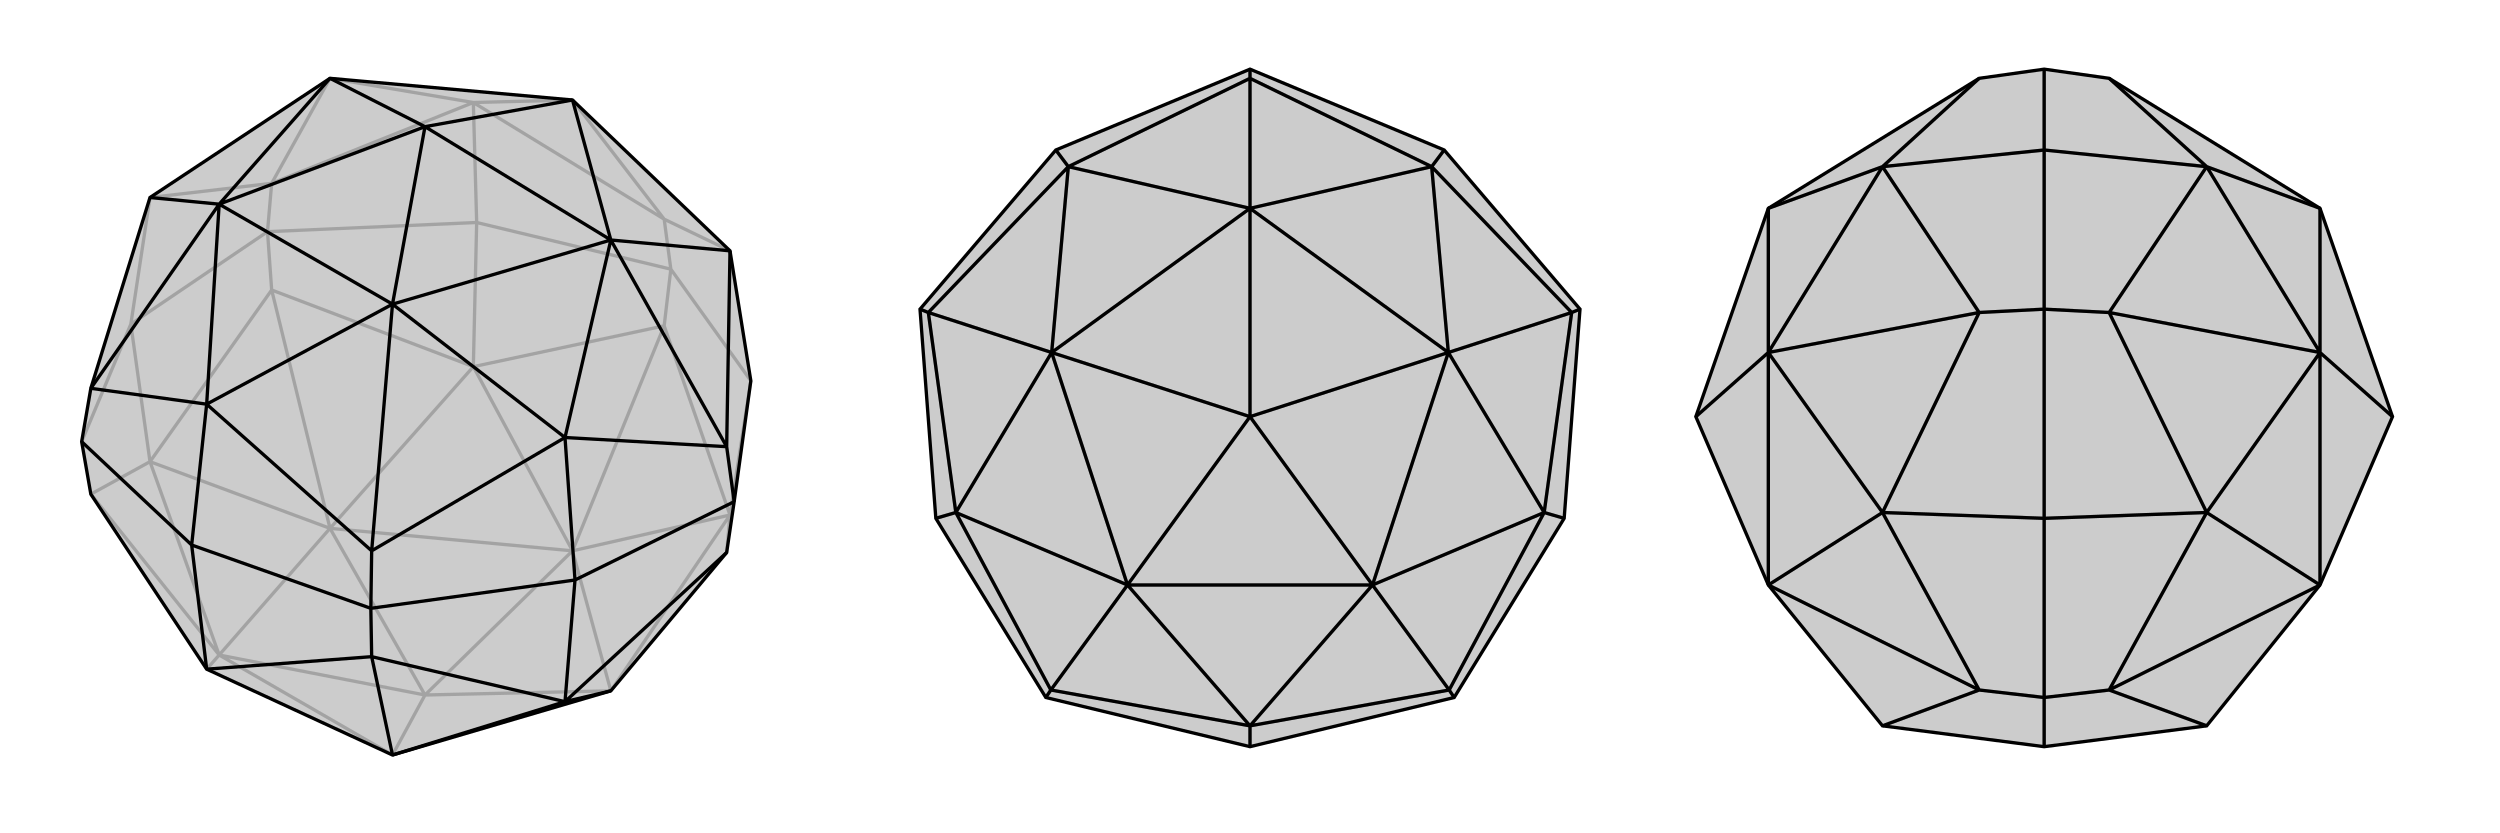
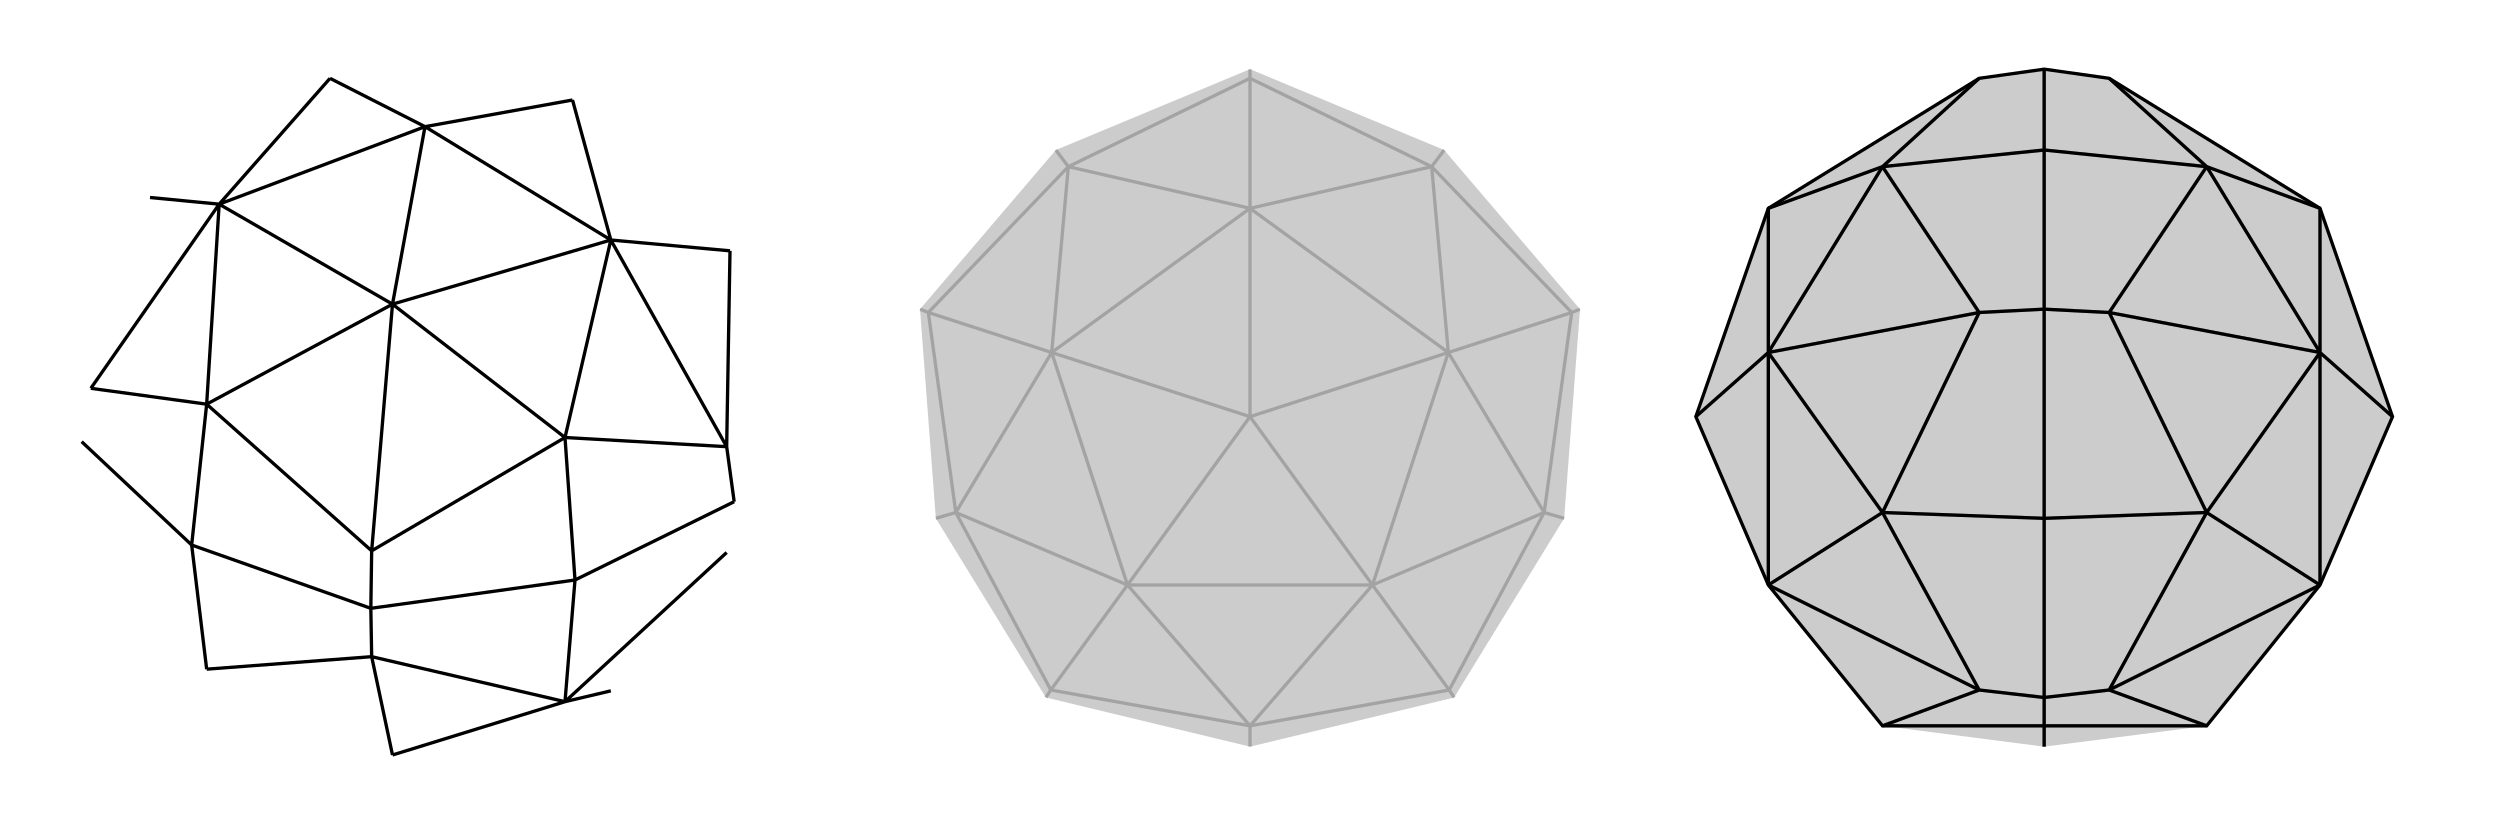
<svg xmlns="http://www.w3.org/2000/svg" viewBox="0 0 3000 1000">
  <g stroke="currentColor" stroke-width="4" fill="none" transform="translate(10 31)">
-     <path fill="currentColor" stroke="none" fill-opacity=".2" d="M238,772L99,562L88,499L99,435L170,206L386,63L677,89L866,270L891,426L871,571L862,632L723,798L461,875z" />
-     <path stroke-opacity=".2" d="M500,803L461,875M500,803L723,798M500,803L677,630M500,803L253,755M500,803L386,603M253,755L461,875M677,630L723,798M677,630L386,603M386,603L253,755M677,630L866,587M677,630L558,409M677,630L787,360M386,603L558,409M386,603L170,523M386,603L316,317M253,755L170,523M253,755L238,772M253,755L99,562M723,798L866,587M866,587L787,360M558,409L787,360M787,360L795,292M558,409L316,317M558,409L562,236M170,523L316,317M316,317L311,247M170,523L99,562M170,523L147,358M866,587L862,632M866,587L891,426M147,358L88,499M147,358L311,247M147,358L170,206M311,247L562,236M311,247L316,189M562,236L795,292M562,236L558,92M795,292L891,426M795,292L787,232M316,189L170,206M316,189L558,92M316,189L386,63M787,232L558,92M787,232L866,270M787,232L677,89M558,92L386,63M558,92L677,89" />
-     <path d="M238,772L99,562L88,499L99,435L170,206L386,63L677,89L866,270L891,426L871,571L862,632L723,798L461,875z" />
    <path d="M461,875L668,811M461,875L436,757M723,798L668,811M238,772L436,757M238,772L220,623M668,811L436,757M436,757L435,699M668,811L862,632M668,811L680,665M220,623L435,699M220,623L88,499M220,623L238,454M871,571L680,665M871,571L862,505M435,699L680,665M435,699L436,630M680,665L668,494M436,630L238,454M99,435L238,454M99,435L253,214M862,505L866,270M862,505L668,494M862,505L723,257M436,630L668,494M436,630L461,334M238,454L461,334M238,454L253,214M170,206L253,214M866,270L723,257M668,494L723,257M668,494L461,334M253,214L461,334M253,214L386,63M253,214L500,121M386,63L500,121M677,89L723,257M677,89L500,121M461,334L723,257M461,334L500,121M500,121L723,257" />
  </g>
  <g stroke="currentColor" stroke-width="4" fill="none" transform="translate(1000 0)">
    <path fill="currentColor" stroke="none" fill-opacity=".2" d="M255,837L123,622L104,371L267,180L500,83L733,180L896,371L877,622L745,837L500,896z" />
    <path stroke-opacity=".2" d="M500,500L647,702M500,500L738,423M500,500L500,250M500,500L353,702M500,500L262,423M353,702L647,702M647,702L738,423M500,250L738,423M500,250L262,423M262,423L353,702M500,250L718,200M500,250L282,200M500,250L500,94M262,423L282,200M262,423L147,615M262,423L114,375M353,702L147,615M353,702L500,871M353,702L261,828M647,702L500,871M647,702L853,615M647,702L739,828M738,423L853,615M738,423L718,200M738,423L886,375M718,200L500,94M282,200L500,94M500,94L500,83M282,200L114,375M282,200L267,180M147,615L114,375M114,375L104,371M147,615L261,828M147,615L123,622M500,871L261,828M261,828L255,837M500,871L739,828M500,871L500,896M853,615L739,828M739,828L745,837M853,615L886,375M853,615L877,622M718,200L886,375M718,200L733,180M886,375L896,371" />
-     <path d="M255,837L123,622L104,371L267,180L500,83L733,180L896,371L877,622L745,837L500,896z" />
-     <path d="M500,896L500,871M255,837L261,828M123,622L147,615M104,371L114,375M267,180L282,200M500,83L500,94M733,180L718,200M896,371L886,375M745,837L739,828M877,622L853,615M739,828L500,871M261,828L500,871M261,828L147,615M261,828L353,702M114,375L147,615M114,375L282,200M114,375L262,423M500,94L282,200M500,94L718,200M500,94L500,250M886,375L718,200M886,375L853,615M886,375L738,423M739,828L853,615M739,828L647,702M500,871L647,702M500,871L353,702M147,615L353,702M147,615L262,423M282,200L262,423M282,200L500,250M718,200L500,250M718,200L738,423M853,615L738,423M853,615L647,702M353,702L647,702M353,702L262,423M353,702L500,500M262,423L500,250M262,423L500,500M500,250L738,423M500,250L500,500M647,702L738,423M647,702L500,500M500,500L738,423" />
  </g>
  <g stroke="currentColor" stroke-width="4" fill="none" transform="translate(2000 0)">
    <path fill="currentColor" stroke="none" fill-opacity=".2" d="M784,250L531,94L453,83L375,94L122,250L35,500L122,702L259,871L453,896L648,871L784,702L871,500z" />
    <path stroke-opacity=".2" d="M871,500L784,423M784,250L784,423M784,423L784,702M784,250L648,200M784,423L648,200M784,423L648,615M784,423L531,375M784,702L648,615M784,702L531,828M648,200L531,94M648,200L531,375M648,200L453,180M648,615L531,375M531,375L453,371M648,615L531,828M648,615L453,622M648,871L531,828M531,828L453,837M453,896L453,837M453,622L453,837M453,837L375,828M453,622L453,371M453,622L259,615M453,371L453,180M453,371L375,375M453,180L453,83M453,180L259,200M375,828L259,871M375,828L259,615M375,828L122,702M375,375L259,615M375,375L259,200M375,375L122,423M375,94L259,200M259,615L122,702M259,615L122,423M259,200L122,423M259,200L122,250M122,702L122,423M122,423L122,250M122,423L35,500" />
-     <path d="M784,250L531,94L453,83L375,94L122,250L35,500L122,702L259,871L453,896L648,871L784,702L871,500z" />
+     <path d="M784,250L531,94L453,83L375,94L122,250L35,500L122,702L259,871L648,871L784,702L871,500z" />
    <path d="M871,500L784,423M784,702L784,423M784,250L784,423M784,250L648,200M784,702L648,615M784,702L531,828M784,423L648,615M784,423L648,200M784,423L531,375M648,200L531,94M648,871L531,828M648,615L531,828M531,828L453,837M648,615L531,375M648,615L453,622M648,200L531,375M648,200L453,180M531,375L453,371M453,896L453,837M453,83L453,180M453,180L453,371M453,180L259,200M453,371L453,622M453,371L375,375M453,837L453,622M453,837L375,828M453,622L259,615M375,828L259,871M375,94L259,200M375,375L259,200M375,375L259,615M375,375L122,423M375,828L259,615M375,828L122,702M259,200L122,250M259,200L122,423M259,615L122,423M259,615L122,702M122,250L122,423M122,702L122,423M35,500L122,423" />
  </g>
</svg>